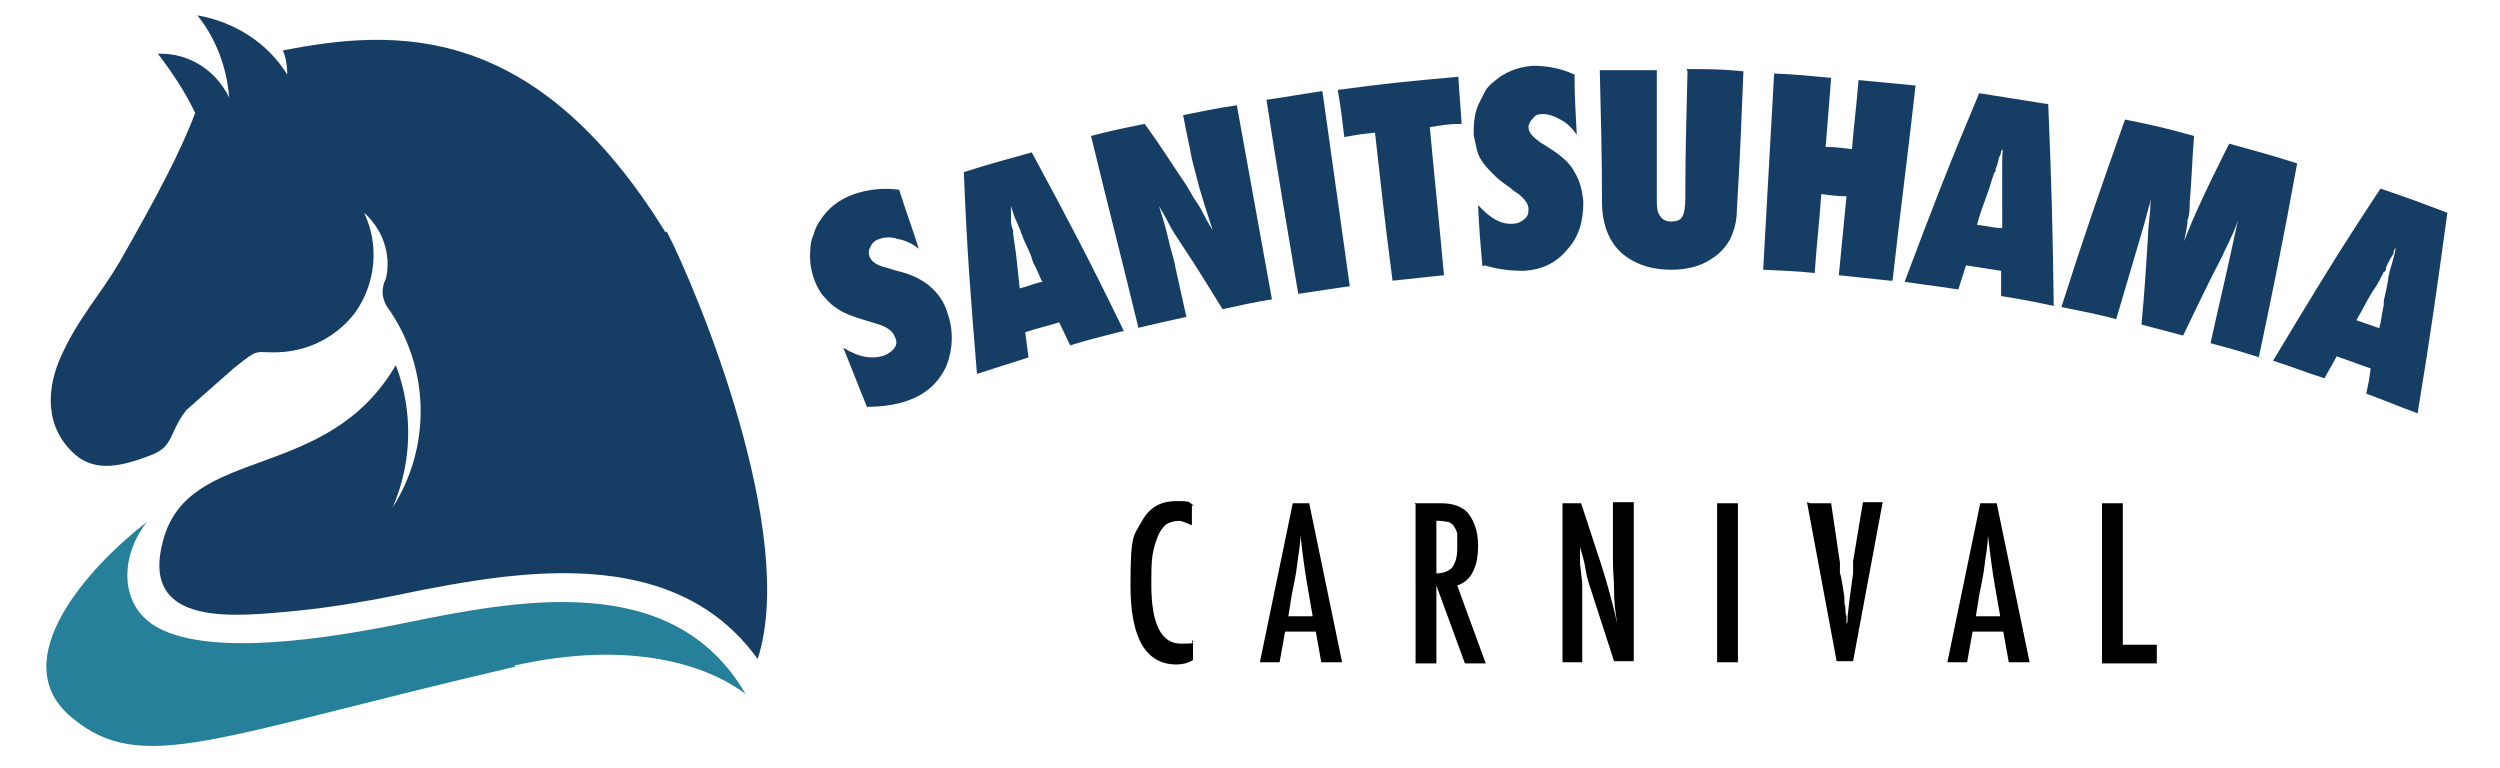
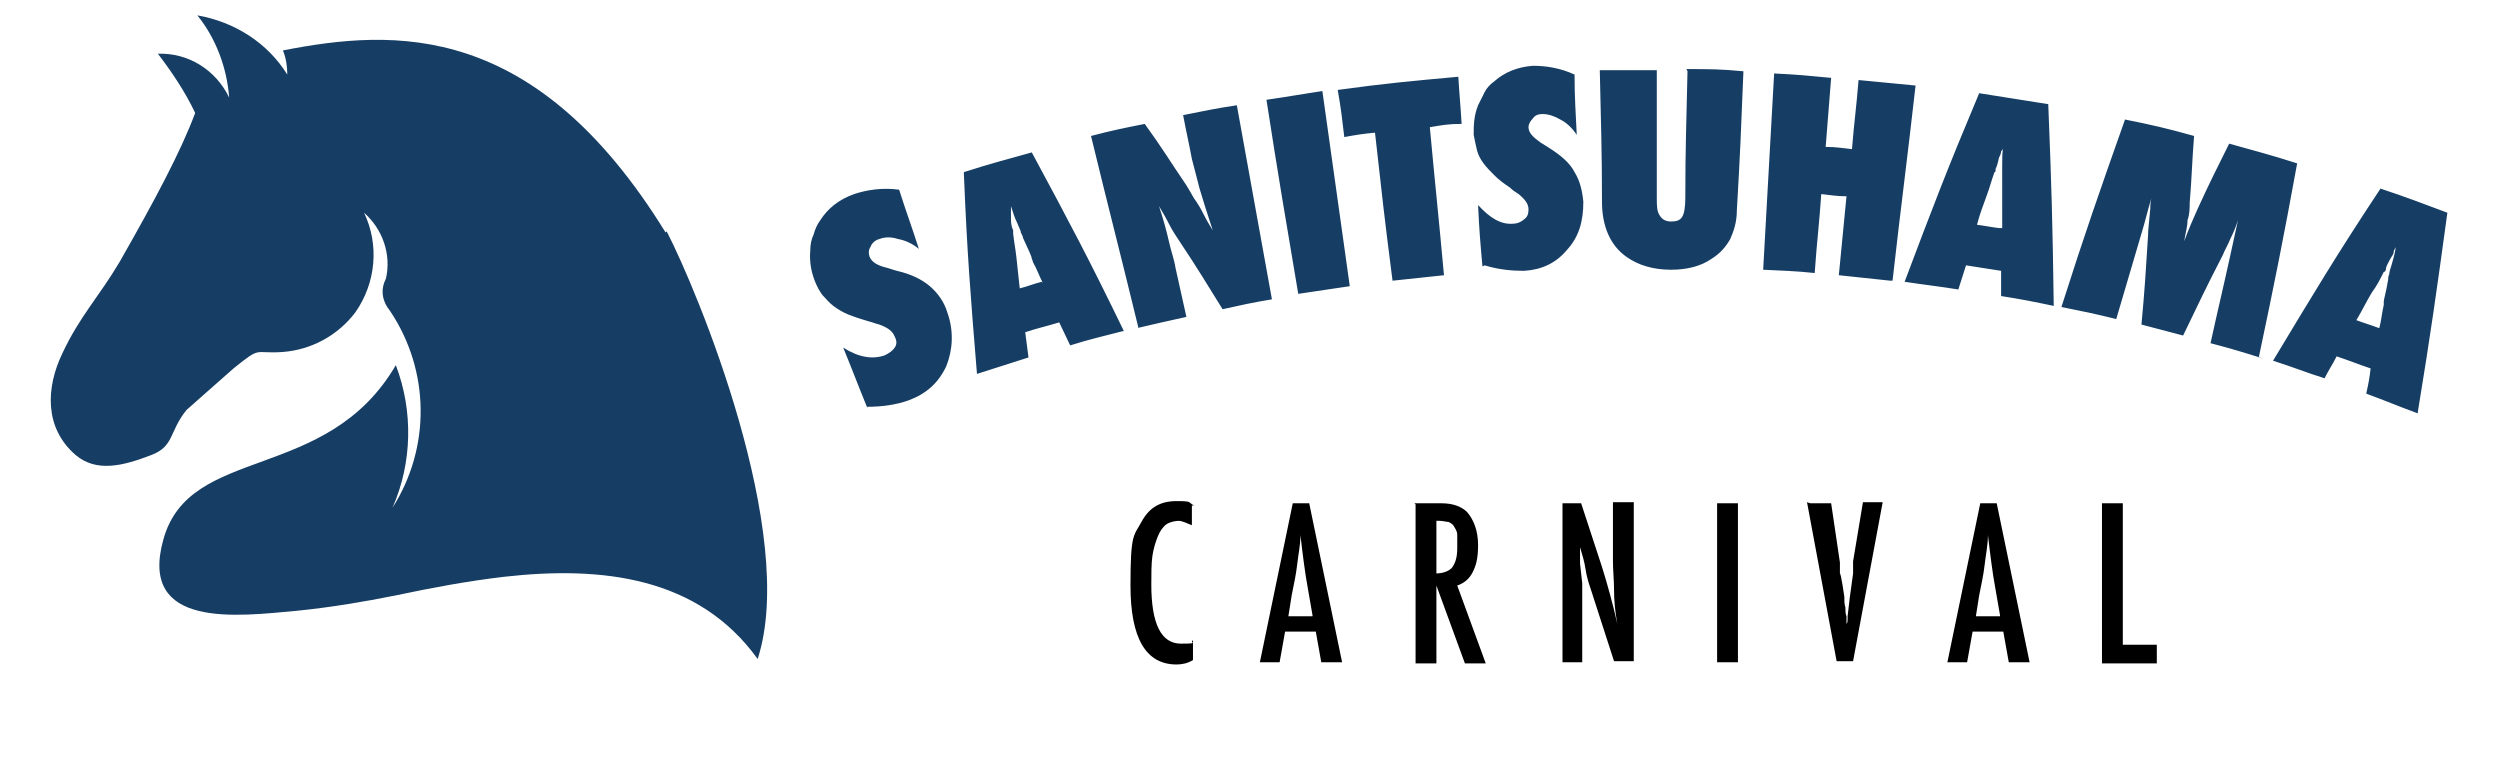
<svg xmlns="http://www.w3.org/2000/svg" id="_レイヤー_1" data-name="レイヤー 1" version="1.1" viewBox="0 0 228 70">
  <defs>
    <style>.cls-1{fill:none;stroke-width:0}</style>
  </defs>
  <g fill-rule="evenodd" stroke-width="0">
    <path d="M60.7 21.2C48.8 1.9 36 2.6 25.8 4.6c.3.7.4 1.5.4 2.2C24.4 3.9 21.4 2 18 1.4c1.7 2.1 2.7 4.8 2.9 7.5-1.2-2.5-3.7-4.1-6.5-4 1.3 1.7 2.5 3.5 3.4 5.4-1.3 3.5-3.7 8-6.9 13.6-1.9 3.2-3.6 4.9-5.2 8.3C4.2 35.3 4 39 6.9 41.5c1.9 1.6 4.3 1 6.9 0 2.1-.8 1.6-2.1 3.2-4.1.8-.7 2.7-2.4 4.3-3.8 2.6-2.1 1.8-1.3 4.5-1.5 2.6-.2 5-1.5 6.6-3.6 1.9-2.7 2.2-6.2.8-9.1 1.7 1.5 2.5 3.8 2 6-.5 1-.4 2 .4 3 3.6 5.4 3.7 12.4.2 17.9 1.8-4.1 1.9-8.8.3-13-6.3 10.8-18.8 7.2-21.2 15.9-2.3 8.2 6.8 7 12.2 6.5 3-.3 6-.8 9-1.4 3.3-.7 6.5-1.3 9.9-1.7 8.9-1 17.7 0 23.1 7.5 3.7-11.4-5.5-33.6-8.3-39z" fill="#163e65" />
-     <path d="M46.9 60.7c10.7-2.4 17.7 0 21.1 2.6-6.6-11.4-20.8-8.6-31.5-6.4-6.5 1.3-17 3-22 .4-3.8-2-3.5-6.7-1.1-9.7-5.2 4-13.1 12.6-6.9 17.8 6.4 5.4 12.9 1.8 40.5-4.6z" fill="#268099" />
  </g>
-   <path class="cls-1" d="M25 83h78" />
  <path d="M79.1 37.2c-.9-2.2-1.3-3.3-2.2-5.5 1.4.9 2.7 1.1 3.8.7.4-.2.7-.4.9-.7.2-.3.2-.6 0-1-.2-.5-.6-.8-1.4-1.1-.4-.1-.6-.2-1-.3-.7-.2-1.3-.4-1.8-.6-.5-.2-1-.5-1.4-.8-.4-.3-.7-.7-1-1-.3-.4-.5-.8-.7-1.3-.3-.8-.5-1.7-.4-2.8 0-.5.1-1 .3-1.4.1-.4.3-.9.6-1.3.7-1.1 1.7-1.9 3.1-2.4 1.2-.4 2.6-.6 4.1-.4.7 2.2 1.1 3.2 1.8 5.4-.6-.5-1.3-.8-1.9-.9-.6-.2-1.2-.2-1.7 0-.4.1-.7.4-.8.7-.2.3-.2.6-.1.9.2.5.7.8 1.5 1 .4.1.6.2 1 .3 1.3.3 2.3.8 3 1.4.7.6 1.3 1.4 1.6 2.4.6 1.7.5 3.4-.1 4.9-.7 1.5-1.8 2.5-3.4 3.1-1.1.4-2.4.6-3.8.6zm23.3-7c-1.9.5-2.9.7-4.8 1.3-.4-.8-.6-1.3-1-2.1-1.3.4-1.9.5-3.1.9.1.9.2 1.4.3 2.3-1.9.6-2.8.9-4.7 1.5-.6-7.3-.9-11-1.2-18.4 2.5-.8 3.7-1.1 6.2-1.8 3.5 6.5 5.2 9.7 8.4 16.3zm-7.3-4.4c-.4-.8-.5-1.2-.9-1.9 0 0 0-.1-.1-.3 0-.2-.3-.8-.8-1.9 0-.1-.1-.3-.2-.5 0-.2-.2-.5-.3-.8-.3-.6-.4-1-.6-1.6V20c0 .5.1.8.2 1v.3c.1.9.2 1.3.3 2.2.1 1.1.2 1.7.3 2.8.8-.2 1.2-.4 2-.6zm8.7 4c-1.7-7-2.6-10.4-4.3-17.4 1.9-.5 2.9-.7 4.9-1.1 1.6 2.2 2.3 3.4 3.8 5.6.2.3.4.7.7 1.2.3.4.6.9.9 1.5.3.6.5.9.8 1.4-.5-1.5-.9-2.8-1.2-3.8-.3-1.1-.5-2-.7-2.7-.3-1.6-.5-2.4-.8-4 2-.4 2.9-.6 4.9-.9 1.3 7.1 1.9 10.6 3.2 17.7-1.8.3-2.7.5-4.5.9-1.5-2.4-2.2-3.6-3.8-6-.4-.6-.8-1.2-1.1-1.8-.3-.6-.6-1.1-.9-1.6.4 1.2.7 2.3.9 3.2.2.9.5 1.7.6 2.4l1 4.5c-1.8.4-2.7.6-4.4 1zm19.3-3.7c-1.9.3-2.8.4-4.7.7-1.2-7.1-1.8-10.6-2.9-17.7 2.1-.3 3.1-.5 5.1-.8 1 7.1 1.5 10.7 2.5 17.8zm8.6-1c-1.9.2-2.8.3-4.7.5-.7-5.4-1-8.1-1.6-13.5-1.1.1-1.7.2-2.8.4-.2-1.7-.3-2.6-.6-4.3 4.4-.6 6.6-.8 11-1.2.1 1.7.2 2.6.3 4.3-1.2 0-1.7.1-2.9.3.5 5.4.8 8.1 1.3 13.6zm3.5-.8c-.2-2.2-.3-3.4-.4-5.6 1.1 1.2 2.1 1.8 3.2 1.7.4 0 .8-.2 1-.4.3-.2.4-.5.4-.9 0-.5-.3-.9-.9-1.4-.3-.2-.5-.3-.8-.6-.6-.4-1-.7-1.4-1.1-.4-.4-.7-.7-1-1.1-.3-.4-.5-.8-.6-1.2-.1-.4-.2-.9-.3-1.4 0-.8 0-1.7.4-2.7l.6-1.2c.2-.4.5-.7.9-1 .9-.8 2.1-1.3 3.5-1.4 1.2 0 2.5.2 3.8.8 0 2.2.1 3.3.2 5.5-.4-.6-.9-1.1-1.5-1.4-.5-.3-1.1-.5-1.6-.5-.4 0-.7.1-.9.4-.2.2-.4.5-.4.8 0 .5.4.9 1.1 1.4.3.2.5.3.8.5 1.1.7 1.9 1.4 2.3 2.2.5.8.7 1.7.8 2.7 0 1.8-.4 3.2-1.5 4.4-1 1.2-2.3 1.8-3.9 1.9-1.1 0-2.3-.1-3.6-.5zm18.6-18c2.1 0 3.1 0 5.2.2-.2 5.1-.3 7.6-.6 12.7 0 1.1-.3 1.9-.6 2.6-.4.7-.9 1.3-1.7 1.8-1 .7-2.3 1-3.7 1-1.6 0-3-.4-4.1-1.2-1.4-1-2.2-2.7-2.2-5 0-4.8-.1-7.2-.2-12h5.2V18c0 .8 0 1.3.3 1.7.2.3.5.5 1 .5s.8-.1 1-.4c.2-.3.3-.9.3-1.7 0-4.6.1-6.9.2-11.6zm18.6 19.3c-1.9-.2-2.8-.3-4.7-.5.3-2.9.4-4.3.7-7.2-.9 0-1.4-.1-2.3-.2-.2 2.9-.4 4.3-.6 7.2-1.9-.2-2.8-.2-4.7-.3.4-7.2.6-10.7 1-17.9 2.1.1 3.1.2 5.2.4-.2 2.5-.3 3.8-.5 6.3 1 0 1.4.1 2.4.2.2-2.5.4-3.8.6-6.3 2.1.2 3.1.3 5.2.5-.8 7.1-1.3 10.7-2.1 17.8zm14.9 2.3c-1.9-.4-2.9-.6-4.8-.9v-2.3c-1.3-.2-1.9-.3-3.2-.5-.3.9-.4 1.3-.7 2.2-1.9-.3-2.9-.4-4.9-.7 2.6-6.9 3.9-10.3 6.8-17.2 2.5.4 3.8.6 6.3 1 .3 7.4.4 11 .5 18.4zm-4.7-7.1V15c0-.7 0-1 .1-1.7 0 .2 0 .3-.2.5 0 .2-.1.4-.2.6-.1.5-.2.8-.3 1 0 .2 0 .3-.1.3-.3.8-.4 1.3-.7 2.1-.4 1.1-.6 1.6-.9 2.7.8.1 1.2.2 2 .3zm23.8 11.9c-1.9-.6-2.9-.9-4.8-1.4.7-3.2 1.1-4.8 1.8-8 .3-1.3.4-1.9.7-3.2-.2.6-.4 1.1-.7 1.7-.2.5-.5 1-.7 1.5-1.5 2.9-2.2 4.4-3.6 7.3-1.5-.4-2.3-.6-3.8-1 .3-3.2.4-4.9.6-8.1 0-.5.1-1.3.2-2.4 0-.2 0-.5.1-1-.4 1.3-.5 1.9-.9 3.2-.9 3.1-1.4 4.7-2.3 7.8-2-.5-3-.7-5-1.1 2.2-6.9 3.4-10.3 5.8-17.1 2.5.5 3.8.8 6.3 1.5-.2 2.5-.2 3.7-.4 6.1 0 .5 0 1-.2 1.6 0 .6-.2 1.2-.3 1.9.4-1.1.8-2 1.2-2.9 1.1-2.4 1.7-3.6 2.9-6 2.5.7 3.7 1 6.2 1.8-1.3 7.1-2 10.6-3.5 17.7zm14.1 5c-1.9-.7-2.8-1.1-4.7-1.8.2-.9.3-1.4.4-2.3-1.2-.4-1.9-.7-3.1-1.1-.4.8-.7 1.2-1.1 2-1.9-.6-2.8-1-4.7-1.6 3.8-6.3 5.7-9.5 9.8-15.7 2.4.8 3.7 1.3 6.1 2.2-1 7.3-1.5 10.9-2.7 18.2zm-3.5-7.8c.2-.8.2-1.2.4-2.1v-.3c0-.2.2-.8.4-2 0-.1 0-.3.1-.5 0-.2.1-.5.2-.8.2-.7.3-1 .4-1.7 0 .1-.2.3-.2.5s-.2.4-.3.6c-.2.4-.4.7-.4.9s-.1.3-.2.3c-.4.8-.6 1.2-1.1 1.9-.6 1-.8 1.5-1.4 2.5.8.3 1.2.4 2 .7z" fill="#163e65" stroke-width="0" />
  <path d="M108.7 46.1v1.8c-.5-.2-.9-.4-1.2-.4s-.8.1-1.1.3c-.3.2-.6.6-.8 1.1-.2.5-.4 1.1-.5 1.8s-.1 1.6-.1 2.6c0 3.6.9 5.4 2.7 5.4s.7-.1 1.1-.3v1.8c-.5.3-1 .4-1.5.4-2.8 0-4.2-2.4-4.2-7.2s.3-4.5 1-5.8c.7-1.3 1.7-1.9 3.2-1.9s1 .1 1.6.4zm9.2-.2h1.5l3 14.5h-1.9l-.5-2.8h-2.8l-.5 2.8h-1.8l3-14.5zm1.8 10.2l-.4-2.3c-.3-1.6-.5-3.3-.7-5 0 .9-.2 1.8-.3 2.7-.1.9-.3 1.8-.5 2.8l-.3 1.9h2.2zm9.3-10.2h2.5c1 0 1.8.3 2.3.8.6.7 1 1.7 1 3s-.2 1.9-.5 2.5c-.3.6-.8 1-1.4 1.2l2.6 7.1h-1.9l-2.6-7.1v7.1h-1.9V46zm1.9 6.4c.7 0 1.2-.2 1.5-.5.3-.4.5-.9.5-1.8v-1.2c0-.4-.2-.6-.3-.8s-.3-.3-.5-.4c-.2 0-.5-.1-.8-.1h-.3v4.8zm11.5-6.4h1.8l1.9 5.8c.5 1.6 1 3.4 1.4 5.2-.2-1.1-.3-2.1-.3-3.1 0-.9-.1-1.8-.1-2.6v-5.4h1.9v14.5h-1.8l-2.1-6.5c-.2-.6-.4-1.2-.5-1.9s-.3-1.3-.5-2v-.7 2.2l.2 1.8v7.2h-1.8V45.9zm14.2 0h1.9v14.5h-1.9V45.9zm8.5 0h1.9l.8 5.4v1c.1 0 .4 2.1.4 2.1 0 .4 0 .7.1 1 0 .3 0 .6.1.8v.7c.1-.1.1-.3.1-.4v-.3l.2-1.7.3-2.2v-1.1l.9-5.4h1.8L169 60.3h-1.5l-2.7-14.5zm15.5 0h1.5l3 14.5h-1.9l-.5-2.8h-2.8l-.5 2.8h-1.8l3-14.5zm1.8 10.2l-.4-2.3c-.3-1.6-.5-3.3-.7-5 0 .9-.2 1.8-.3 2.7-.1.9-.3 1.8-.5 2.8l-.3 1.9h2.2zm9.3-10.2h1.9v12.9h3.1v1.7h-5V46z" stroke-width="0" />
-   <path class="cls-1" d="M16-13h100V87H16z" />
</svg>